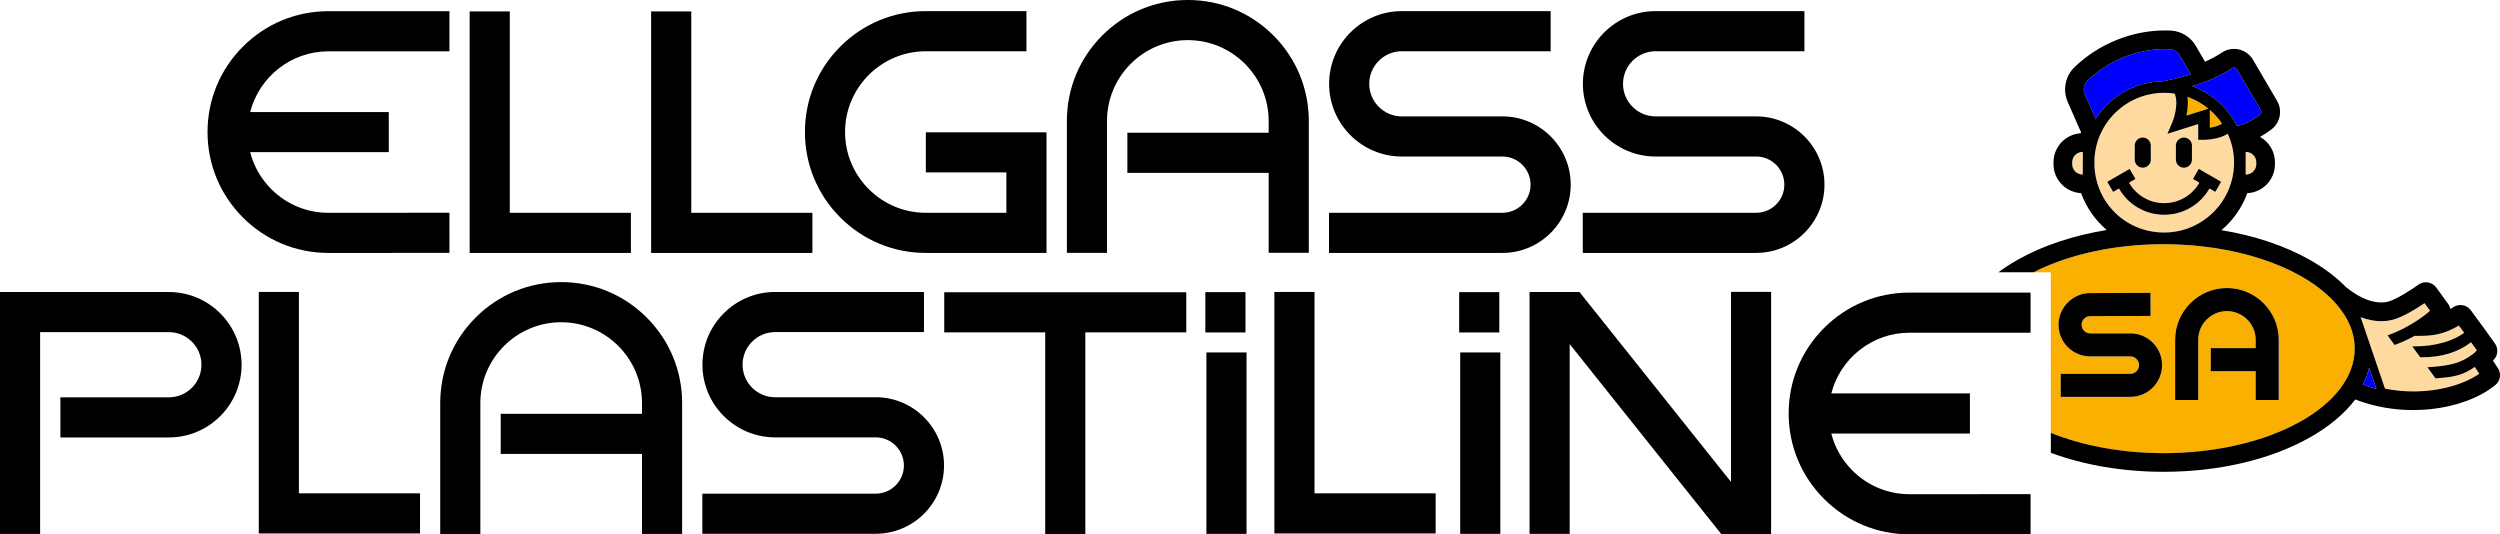
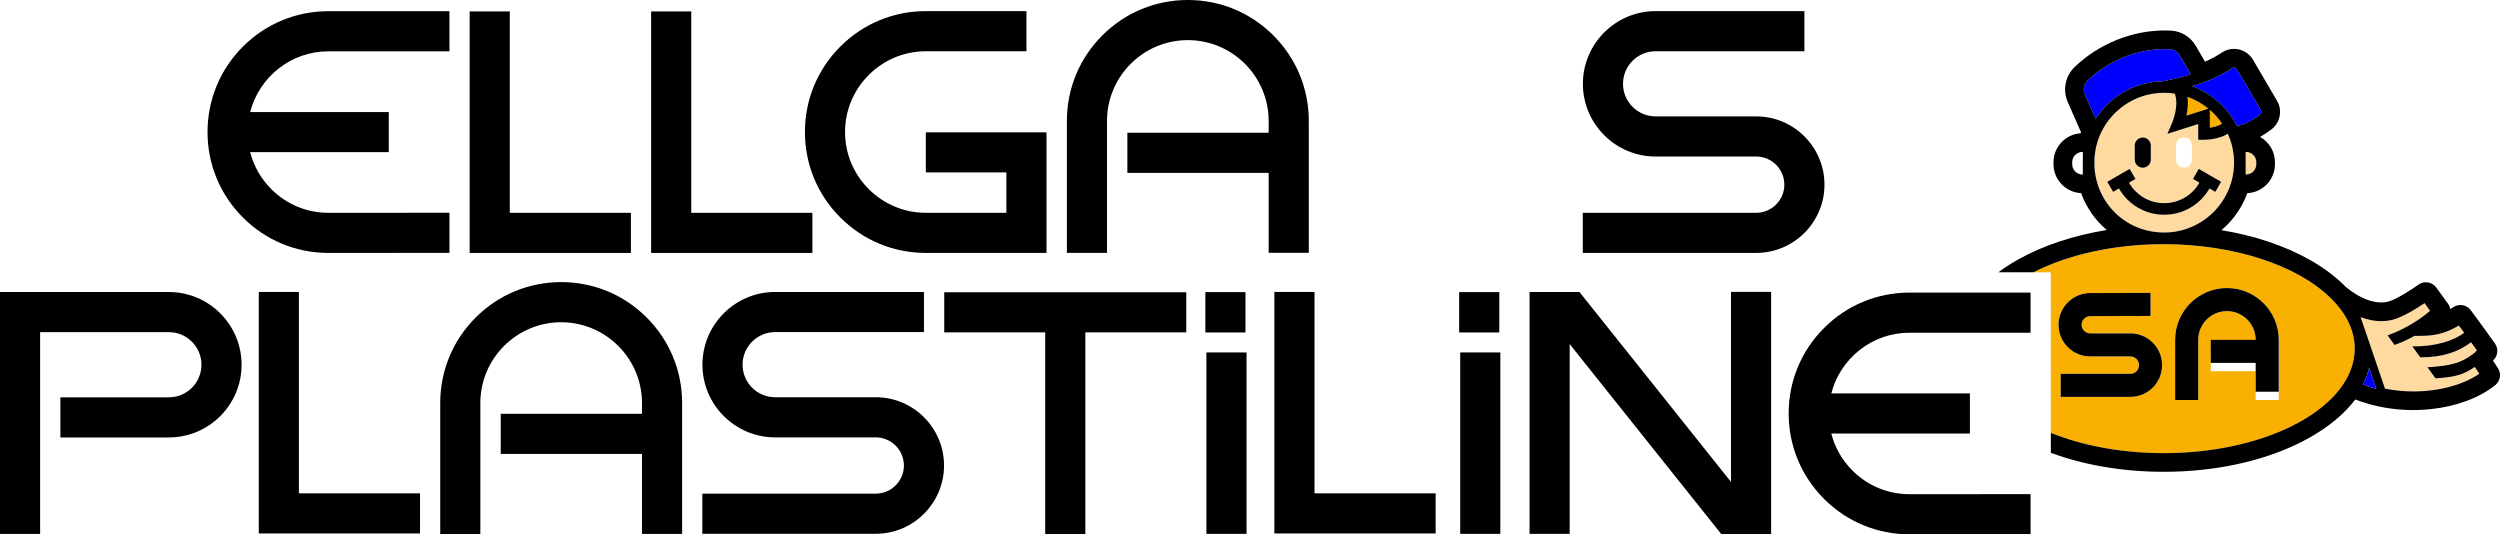
<svg xmlns="http://www.w3.org/2000/svg" id="Logos" viewBox="0 0 2471.06 528.14">
  <defs>
    <style>
      .cls-1 {
        fill: blue;
      }

      .cls-2 {
        fill: #f9b000;
      }

      .cls-3 {
        fill: #fed9a0;
      }
    </style>
  </defs>
  <path class="cls-2" d="M2327.44,344.65c0-16.6-7.06-32.48-21-47.21-.78-.82-1.57-1.63-2.39-2.44-33.38-33.08-96.76-53.63-165.42-53.63-49.7,0-94.97,10.56-128.72,27.8h17.17v158.76c31.28,12.57,69.85,20.01,111.55,20.01,104.11,0,188.81-46.33,188.81-103.28ZM2149.97,335.9c0-28.22,22.96-51.19,51.19-51.19s51.19,22.96,51.19,51.19v59.46h-22.79v-28.48h-44.38v-22.79h44.38v-8.2c0-15.66-12.74-28.4-28.4-28.4s-28.4,12.74-28.4,28.4v59.46h-22.79v-59.46ZM2137.02,360.96c0,17.26-14.04,31.3-31.3,31.3h-68.85v-22.79h68.85c4.7,0,8.52-3.82,8.52-8.52v-.15c0-4.7-3.82-8.52-8.52-8.52h-39.73c-8.37,0-16.24-3.26-22.16-9.19-2.35-2.35-4.27-5.02-5.74-7.9-2.23-4.37-3.42-9.23-3.41-14.28.01-5.07,1.24-9.85,3.4-14.09,5.17-10.14,15.7-17.12,27.82-17.15l59.68-.19.07,22.79-59.69.19c-4.68.01-8.5,3.82-8.51,8.5,0,2.28.88,4.42,2.49,6.03,1.61,1.61,3.75,2.5,6.03,2.5h39.73c17.26,0,31.3,14.04,31.3,31.3v.15Z" />
  <path class="cls-2" d="M2184.26,108.59v17.64c3.39-.49,8.8-1.62,12.04-4.1-3.43-5.05-7.49-9.6-12.04-13.54Z" />
  <path class="cls-2" d="M2161.14,114.27l21.7-6.87c-6.16-5.05-13.17-9.03-20.71-11.71.98,6.63.16,13.34-.99,18.58Z" />
-   <path class="cls-3" d="M2058.72,150.15h-.31c-5.63,0-10.21,4.58-10.21,10.21v1.94c0,5.63,4.58,10.21,10.21,10.21h.31v-8.17c-.06-1.34-.09-2.48-.09-3.54s.03-2.2.09-3.6v-7.05Z" />
  <path class="cls-3" d="M2219.96,150.15h-.31v9.96s.02.55.02.69-.02.71-.02.71v11h.31c5.63,0,10.21-4.58,10.21-10.21v-1.94c0-5.63-4.58-10.21-10.21-10.21Z" />
  <path class="cls-1" d="M2210.96,124.41c7.15-1.2,14.88-4.95,22.99-11.17,1.31-1.01,1.67-2.84.84-4.26l-23.79-40.6c-.46-.78-1.2-1.33-2.08-1.53-.25-.06-.5-.09-.75-.09-.63,0-1.24.19-1.77.54-11.52,7.6-23.92,13.19-39.7,17.85,19.07,6.97,34.99,21.04,44.26,39.26Z" />
  <path class="cls-1" d="M2138.48,80.29c11.04-2.33,19.47-4.44,26.99-6.75l-10.97-18.82c-2.12-3.63-5.82-5.9-9.92-6.08-1.52-.06-3.06-.1-4.58-.1-28.16,0-56.09,11.33-76.64,31.08-3.67,3.53-4.75,9.05-2.69,13.75l10.61,24.16c14.62-22.83,40.09-37.01,67.19-37.24Z" />
  <path class="cls-3" d="M2208.18,160.11c-.1-9.75-2.18-19.15-6.21-27.93-3.03,1.99-6.86,3.52-11.42,4.56-6.24,1.42-11.8,1.44-12.04,1.44h-5.74v-15.55l-30.45,9.64,4.88-11.48c.07-.17,6.97-16.9,2.31-28.24-3.46-.53-6.95-.79-10.37-.79-36.84,0-67.13,28.81-68.96,65.59v7c1.82,36.7,32.11,65.51,68.96,65.51s68.66-30.67,69.03-68.37v-1.37ZM2150.69,143.89c0-4.38,3.56-7.94,7.94-7.94s7.94,3.56,7.94,7.94v13.93c0,4.38-3.56,7.94-7.94,7.94s-7.94-3.56-7.94-7.94v-13.93ZM2110.03,143.89c0-4.38,3.56-7.94,7.94-7.94s7.94,3.56,7.94,7.94v13.93c0,4.38-3.56,7.94-7.94,7.94s-7.94-3.56-7.94-7.94v-13.93ZM2189.68,189.63l-5.81-3.35c-9.13,16.07-26.12,25.98-44.72,25.98s-35.6-9.92-44.72-25.98l-5.81,3.35-5.74-9.94,22.11-12.76,5.74,9.94-6.35,3.66c7.09,12.53,20.28,20.25,34.77,20.25s27.69-7.72,34.77-20.25l-6.35-3.67,5.74-9.94,22.11,12.76-5.74,9.94Z" />
  <path class="cls-3" d="M2408.13,373.93l-.83.06-7.95-10.98,2.7-.19c20.61-1.41,30.5-4.27,41.2-12.07l-.02-.03,1.22-.86c1.56-1.08,2.06-1.66,3.05-2.82.21-.25.44-.51.68-.79l-5.76-7.98c-12.64,9.91-29.08,14.93-48.91,14.93h-1.27s-7.87-10.88-7.87-10.88l3.46.02c18.62,0,37.16-5.23,47.81-13.4l-5.21-7.1c-14.97,8.63-24.98,10.17-40.11,10.17-1.19,0-2.43-.01-3.7-.03-6.2,3.46-12.5,6.36-18.73,8.63l-1.06.39-6.89-9.52,1.87-.68c15.76-5.73,31.79-16.02,40.1-23.64l-5.43-7.5c-8.24,5.56-22.34,14.33-32.53,16.68-3.31.77-6.77,1.15-10.26,1.15-6.52,0-13.37-1.34-20.38-3.98l24.06,70.66c9.28,1.82,18.81,2.75,28.34,2.75,24.9,0,49.02-6.5,64.9-17.45l-4.41-6.73c-11.5,7.76-19.02,9.91-38.06,11.21Z" />
  <g>
    <polygon points="802.99 210.35 683.27 210.35 683.27 11.29 643.6 11.29 643.6 250.01 802.99 250.01 802.99 210.35" />
    <polygon points="623.6 210.35 503.88 210.35 503.88 11.29 464.22 11.29 464.22 250.01 623.6 250.01 623.6 210.35" />
    <path d="M1293.65,249.91V119.55c0-31.93-12.44-61.96-35.02-84.54-22.58-22.58-52.6-35.02-84.54-35.02s-61.96,12.44-84.54,35.02c-22.58,22.58-35.02,52.6-35.02,84.54v130.42h39.66V119.55c0-44.05,35.84-79.89,79.89-79.89s79.89,35.84,79.89,79.89v11.63h-139.64v39.66h139.64v79.06h39.66Z" />
    <path d="M324.68,250.01l119.58-.07-.02-39.66-119.58.07h-.05c-21.31,0-41.34-8.29-56.42-23.36-10.28-10.28-17.41-22.86-20.91-36.59h137.01v-39.66h-137.01c8.83-34.46,40.15-60.01,77.32-60.01h119.64V11.06h-119.64c-31.91,0-61.92,12.43-84.48,34.99-22.57,22.57-34.99,52.57-34.99,84.48s12.44,61.94,35.02,84.51c22.57,22.55,52.55,34.97,84.46,34.97h.07Z" />
    <path d="M915.11,250.01h119.28v-119.24h-119.28v39.66h79.61v39.91h-79.61c-44.03,0-79.84-35.82-79.84-79.84s35.82-79.84,79.84-79.84h99.45V10.99h-99.45c-31.92,0-61.93,12.43-84.5,35-22.57,22.57-35,52.58-35,84.51s12.43,61.93,35,84.5c22.57,22.57,52.58,35,84.5,35Z" />
-     <path d="M1552.52,182.53c0-37.21-30.27-67.48-67.48-67.48h-99.45c-17.75,0-32.2-14.44-32.2-32.2s14.44-32.2,32.2-32.2h147.09V10.99h-147.09c-39.63,0-71.86,32.24-71.86,71.86s32.24,71.86,71.86,71.86h99.45c15.34,0,27.81,12.48,27.81,27.81s-12.48,27.81-27.81,27.81h-171.41v39.66h171.41c37.21,0,67.48-30.27,67.48-67.48Z" />
    <path d="M1798.04,208.77c3.42-8.07,5.31-16.94,5.31-26.24,0-37.21-30.27-67.48-67.48-67.48h-99.44c-17.75,0-32.2-14.44-32.2-32.2s14.44-32.2,32.2-32.2h147.09V10.99h-147.09c-39.63,0-71.86,32.24-71.86,71.86s32.24,71.86,71.86,71.86h99.44c15.34,0,27.81,12.48,27.81,27.81s-12.48,27.81-27.81,27.81h-171.41v39.66h171.41c27.91,0,51.91-17.03,62.17-41.24Z" />
    <rect x="1192.44" y="348.37" width="39.66" height="179.32" />
    <rect x="1191.4" y="288.74" width="39.66" height="39.87" />
    <rect x="1443.31" y="348.37" width="39.66" height="179.32" />
    <rect x="1442.28" y="288.74" width="39.66" height="39.87" />
    <polygon points="1710.96 476.33 1561.15 288.59 1511.83 288.59 1511.83 527.71 1551.5 527.71 1551.5 340.09 1701.54 528.12 1750.62 528.12 1750.62 288.49 1710.96 288.49 1710.96 476.33" />
    <path d="M166.92,288.65H0v239.12h39.66v-199.46h127.26c17.75,0,32.2,14.44,32.2,32.2s-14.44,32.2-32.2,32.2H59.7v39.66h107.22c39.63,0,71.86-32.24,71.86-71.86s-32.24-71.86-71.86-71.86Z" />
    <polygon points="933.32 328.53 1033.1 328.53 1033.1 527.99 1072.77 527.99 1072.77 328.53 1172.55 328.53 1172.55 288.87 933.32 288.87 933.32 328.53" />
    <polygon points="295.44 288.56 255.78 288.56 255.78 527.28 415.16 527.28 415.16 487.62 295.44 487.62 295.44 288.56" />
    <polygon points="1299.29 288.56 1259.62 288.56 1259.62 527.28 1419.01 527.28 1419.01 487.62 1299.29 487.62 1299.29 288.56" />
    <path d="M554.69,278.84c-31.93,0-61.96,12.44-84.54,35.02-22.58,22.58-35.02,52.6-35.02,84.54v129.42h39.66v-129.42c0-44.05,35.84-79.89,79.89-79.89s79.89,35.84,79.89,79.89v10.63h-139.64v39.66h139.64v79.06h39.66v-129.36c0-31.93-12.44-61.96-35.02-84.54-22.58-22.58-52.6-35.02-84.54-35.02Z" />
    <path d="M1887.48,488.48h-.05c-21.31,0-41.34-8.3-56.42-23.36-10.28-10.28-17.41-22.86-20.91-36.59h137.01v-39.66h-137.01c8.83-34.46,40.15-60.01,77.32-60.01h119.64v-39.66h-119.64c-31.91,0-61.92,12.43-84.48,34.99-22.57,22.57-34.99,52.57-34.99,84.48s12.44,61.94,35.02,84.51c22.57,22.55,52.55,34.97,84.46,34.97h.07l119.58-.07-.02-39.66-119.58.07Z" />
    <path d="M865.62,392.65h-99.45c-17.75,0-32.2-14.44-32.2-32.2s14.44-32.2,32.2-32.2h147.09v-39.66h-147.09c-39.63,0-71.86,32.24-71.86,71.86s32.24,71.86,71.86,71.86h99.45c15.34,0,27.81,12.48,27.81,27.81s-12.48,27.81-27.81,27.81h-171.41v39.66h171.41c37.21,0,67.48-30.27,67.48-67.48s-30.27-67.48-67.48-67.48Z" />
    <path d="M2468.97,363.83l-4.88-7.45c4.94-4.35,5.76-11.63,1.91-16.97l-7.82-10.84.05-.04-16.02-21.84c-2.39-3.25-6.22-5.19-10.25-5.19-2.38,0-4.7.67-6.73,1.93-1.16.72-2.26,1.39-3.32,2.02-.33-1.82-1.06-3.59-2.2-5.15l-11.6-16.03c-1.99-2.75-4.94-4.56-8.29-5.1-.66-.11-1.34-.16-2-.16-2.7,0-5.28.84-7.45,2.42-5.22,3.76-22.03,14.95-30.57,16.92-1.22.28-3.23.62-5.9.62-7.6,0-19.86-2.66-35.21-15.3-9.76-10.02-21.97-19.16-36.29-27.19-24.52-13.74-54.2-23.63-86.67-28.97,3.96-3.36,7.62-7.07,10.96-11.13,6.3-7.65,11.19-16.19,14.58-25.45,15.19-.69,27.34-13.27,27.34-28.63v-1.94c0-10.74-5.94-20.12-14.71-25.03,3.74-2.08,7.5-4.57,11.26-7.44,8.68-6.65,11.06-18.79,5.54-28.23l-23.79-40.6c-3-5.12-8.03-8.82-13.8-10.17-1.63-.38-3.3-.58-4.97-.58-4.22,0-8.34,1.24-11.9,3.59-5.22,3.45-10.74,6.44-16.75,9.08l-9.06-15.55c-5.29-9.08-14.66-14.77-25.06-15.22-1.78-.08-3.59-.12-5.38-.12-32.88,0-65.47,13.2-89.42,36.22-9.22,8.86-11.95,22.71-6.79,34.46l13.18,30.02c-.12.32-.23.63-.34.95-14.98.92-26.88,13.4-26.88,28.6v1.94c0,15.34,12.11,27.9,27.27,28.63,5.22,14.28,13.93,26.74,25.35,36.44-32.8,5.31-62.77,15.25-87.51,29.11-7.05,3.95-13.64,8.21-19.64,12.69h34.71c33.75-17.23,79.02-27.8,128.72-27.8,68.66,0,132.05,20.55,165.42,53.63.81.81,1.61,1.62,2.39,2.44,13.93,14.73,21,30.61,21,47.21,0,56.95-84.7,103.28-188.81,103.28-41.7,0-80.27-7.44-111.55-20.01,0,0,0,0,0,0v19.67c32.95,12.22,71.4,18.78,111.54,18.78,54.1,0,105.17-11.92,143.78-33.55,19.47-10.91,34.77-23.66,45.57-37.94,18.17,6.95,37.43,10.47,57.32,10.47,5.56,0,11.16-.28,16.64-.84,25.61-2.6,49.11-11.31,64.47-23.88,5.04-4.13,6.15-11.35,2.58-16.8ZM2230.18,162.3c0,5.63-4.58,10.21-10.21,10.21h-.31v-11s.02-.56.02-.71-.02-.69-.02-.69v-9.96h.31c5.63,0,10.21,4.58,10.21,10.21v1.94ZM2206.41,67.3c.53-.35,1.14-.54,1.77-.54.25,0,.5.03.75.09.88.21,1.62.75,2.08,1.53l23.79,40.6c.83,1.42.47,3.26-.84,4.26-8.11,6.22-15.84,9.97-22.99,11.17-9.27-18.22-25.18-32.29-44.26-39.26,15.78-4.66,28.18-10.25,39.7-17.85ZM2196.3,122.13c-3.24,2.47-8.65,3.61-12.04,4.1v-17.64c4.56,3.94,8.62,8.49,12.04,13.54ZM2182.85,107.4l-21.7,6.87c1.14-5.24,1.97-11.95.99-18.58,7.55,2.67,14.55,6.65,20.71,11.71ZM2058.72,164.34v8.17h-.31c-5.63,0-10.21-4.58-10.21-10.21v-1.94c0-5.63,4.58-10.21,10.21-10.21h.31v7.05c-.06,1.4-.09,2.55-.09,3.6s.03,2.2.09,3.54ZM2063.37,79.62c20.55-19.75,48.48-31.08,76.64-31.08,1.52,0,3.06.03,4.58.1,4.09.18,7.8,2.45,9.92,6.08l10.97,18.82c-7.52,2.31-15.95,4.42-26.99,6.75-27.1.23-52.57,14.41-67.19,37.24l-10.61-24.16c-2.06-4.7-.98-10.22,2.69-13.75ZM2070.19,164.34v-7c1.82-36.78,32.11-65.59,68.96-65.59,3.42,0,6.9.27,10.37.79,4.65,11.34-2.24,28.08-2.31,28.24l-4.88,11.48,30.45-9.64v15.55h5.74c.23,0,5.8-.02,12.04-1.44,4.55-1.04,8.39-2.57,11.42-4.56,4.03,8.79,6.11,18.18,6.21,27.93v1.37c-.37,37.7-31.33,68.37-69.03,68.37s-67.13-28.81-68.96-65.51ZM2335.81,379.91c2.61-5.35,4.58-10.81,5.9-16.35l7.15,20.99c-4.41-1.34-8.77-2.89-13.05-4.64ZM2385.71,386.9c-9.53,0-19.06-.92-28.34-2.75l-24.06-70.66c7.01,2.65,13.86,3.98,20.38,3.98,3.5,0,6.95-.39,10.26-1.15,10.18-2.35,24.29-11.12,32.53-16.68l5.43,7.5c-8.31,7.61-24.34,17.91-40.1,23.64l-1.87.68,6.89,9.52,1.06-.39c6.23-2.26,12.53-5.17,18.73-8.63,1.27.02,2.5.03,3.7.03,15.13,0,25.15-1.54,40.11-10.17l5.21,7.1c-10.65,8.17-29.19,13.4-47.81,13.4l-3.46-.02,7.87,10.87h1.27c19.83,0,36.27-5.02,48.91-14.92l5.76,7.98c-.24.28-.47.54-.68.79-.99,1.16-1.49,1.74-3.05,2.82l-1.22.86.02.03c-10.7,7.8-20.6,10.66-41.2,12.07l-2.7.19,7.95,10.98.83-.06c19.04-1.3,26.56-3.45,38.06-11.21l4.41,6.73c-15.88,10.95-40,17.45-64.9,17.45Z" />
    <path d="M2139.15,212.26c18.6,0,35.59-9.92,44.72-25.98l5.81,3.35,5.74-9.94-22.11-12.76-5.74,9.94,6.35,3.67c-7.09,12.53-20.28,20.25-34.77,20.25s-27.69-7.72-34.77-20.25l6.35-3.66-5.74-9.94-22.11,12.76,5.74,9.94,5.81-3.35c9.13,16.07,26.12,25.98,44.72,25.98Z" />
-     <path d="M2158.63,165.75c4.38,0,7.94-3.56,7.94-7.94v-13.93c0-4.38-3.56-7.94-7.94-7.94s-7.94,3.56-7.94,7.94v13.93c0,4.38,3.56,7.94,7.94,7.94Z" />
    <path d="M2117.97,165.75c4.38,0,7.94-3.56,7.94-7.94v-13.93c0-4.38-3.56-7.94-7.94-7.94s-7.94,3.56-7.94,7.94v13.93c0,4.38,3.56,7.94,7.94,7.94Z" />
    <path d="M2065.97,312.47l59.69-.19-.07-22.79-59.68.19c-12.12.03-22.65,7.01-27.82,17.15-2.16,4.24-3.39,9.02-3.4,14.09,0,5.05,1.17,9.91,3.41,14.28,1.47,2.88,3.39,5.54,5.74,7.9,5.91,5.93,13.78,9.19,22.16,9.19h39.73c4.7,0,8.52,3.82,8.52,8.52v.15c0,4.7-3.82,8.52-8.52,8.52h-68.85v22.79h68.85c17.26,0,31.3-14.04,31.3-31.3v-.15c0-17.26-14.04-31.3-31.3-31.3h-39.73c-2.28,0-4.42-.89-6.03-2.5-1.61-1.61-2.49-3.75-2.49-6.03,0-4.68,3.82-8.49,8.51-8.5Z" />
-     <path d="M2252.35,395.36v-59.46c0-28.22-22.96-51.19-51.19-51.19s-51.19,22.96-51.19,51.19v59.46h22.79v-59.46c0-15.66,12.74-28.4,28.4-28.4s28.4,12.74,28.4,28.4v8.2h-44.38v22.79h44.38v28.48h22.79Z" />
+     <path d="M2252.35,395.36v-59.46c0-28.22-22.96-51.19-51.19-51.19s-51.19,22.96-51.19,51.19v59.46h22.79v-59.46c0-15.66,12.74-28.4,28.4-28.4s28.4,12.74,28.4,28.4h-44.38v22.79h44.38v28.48h22.79Z" />
  </g>
  <path class="cls-1" d="M2335.81,379.91c4.28,1.75,8.64,3.3,13.05,4.64l-7.15-20.99c-1.32,5.55-3.29,11-5.9,16.35Z" />
</svg>